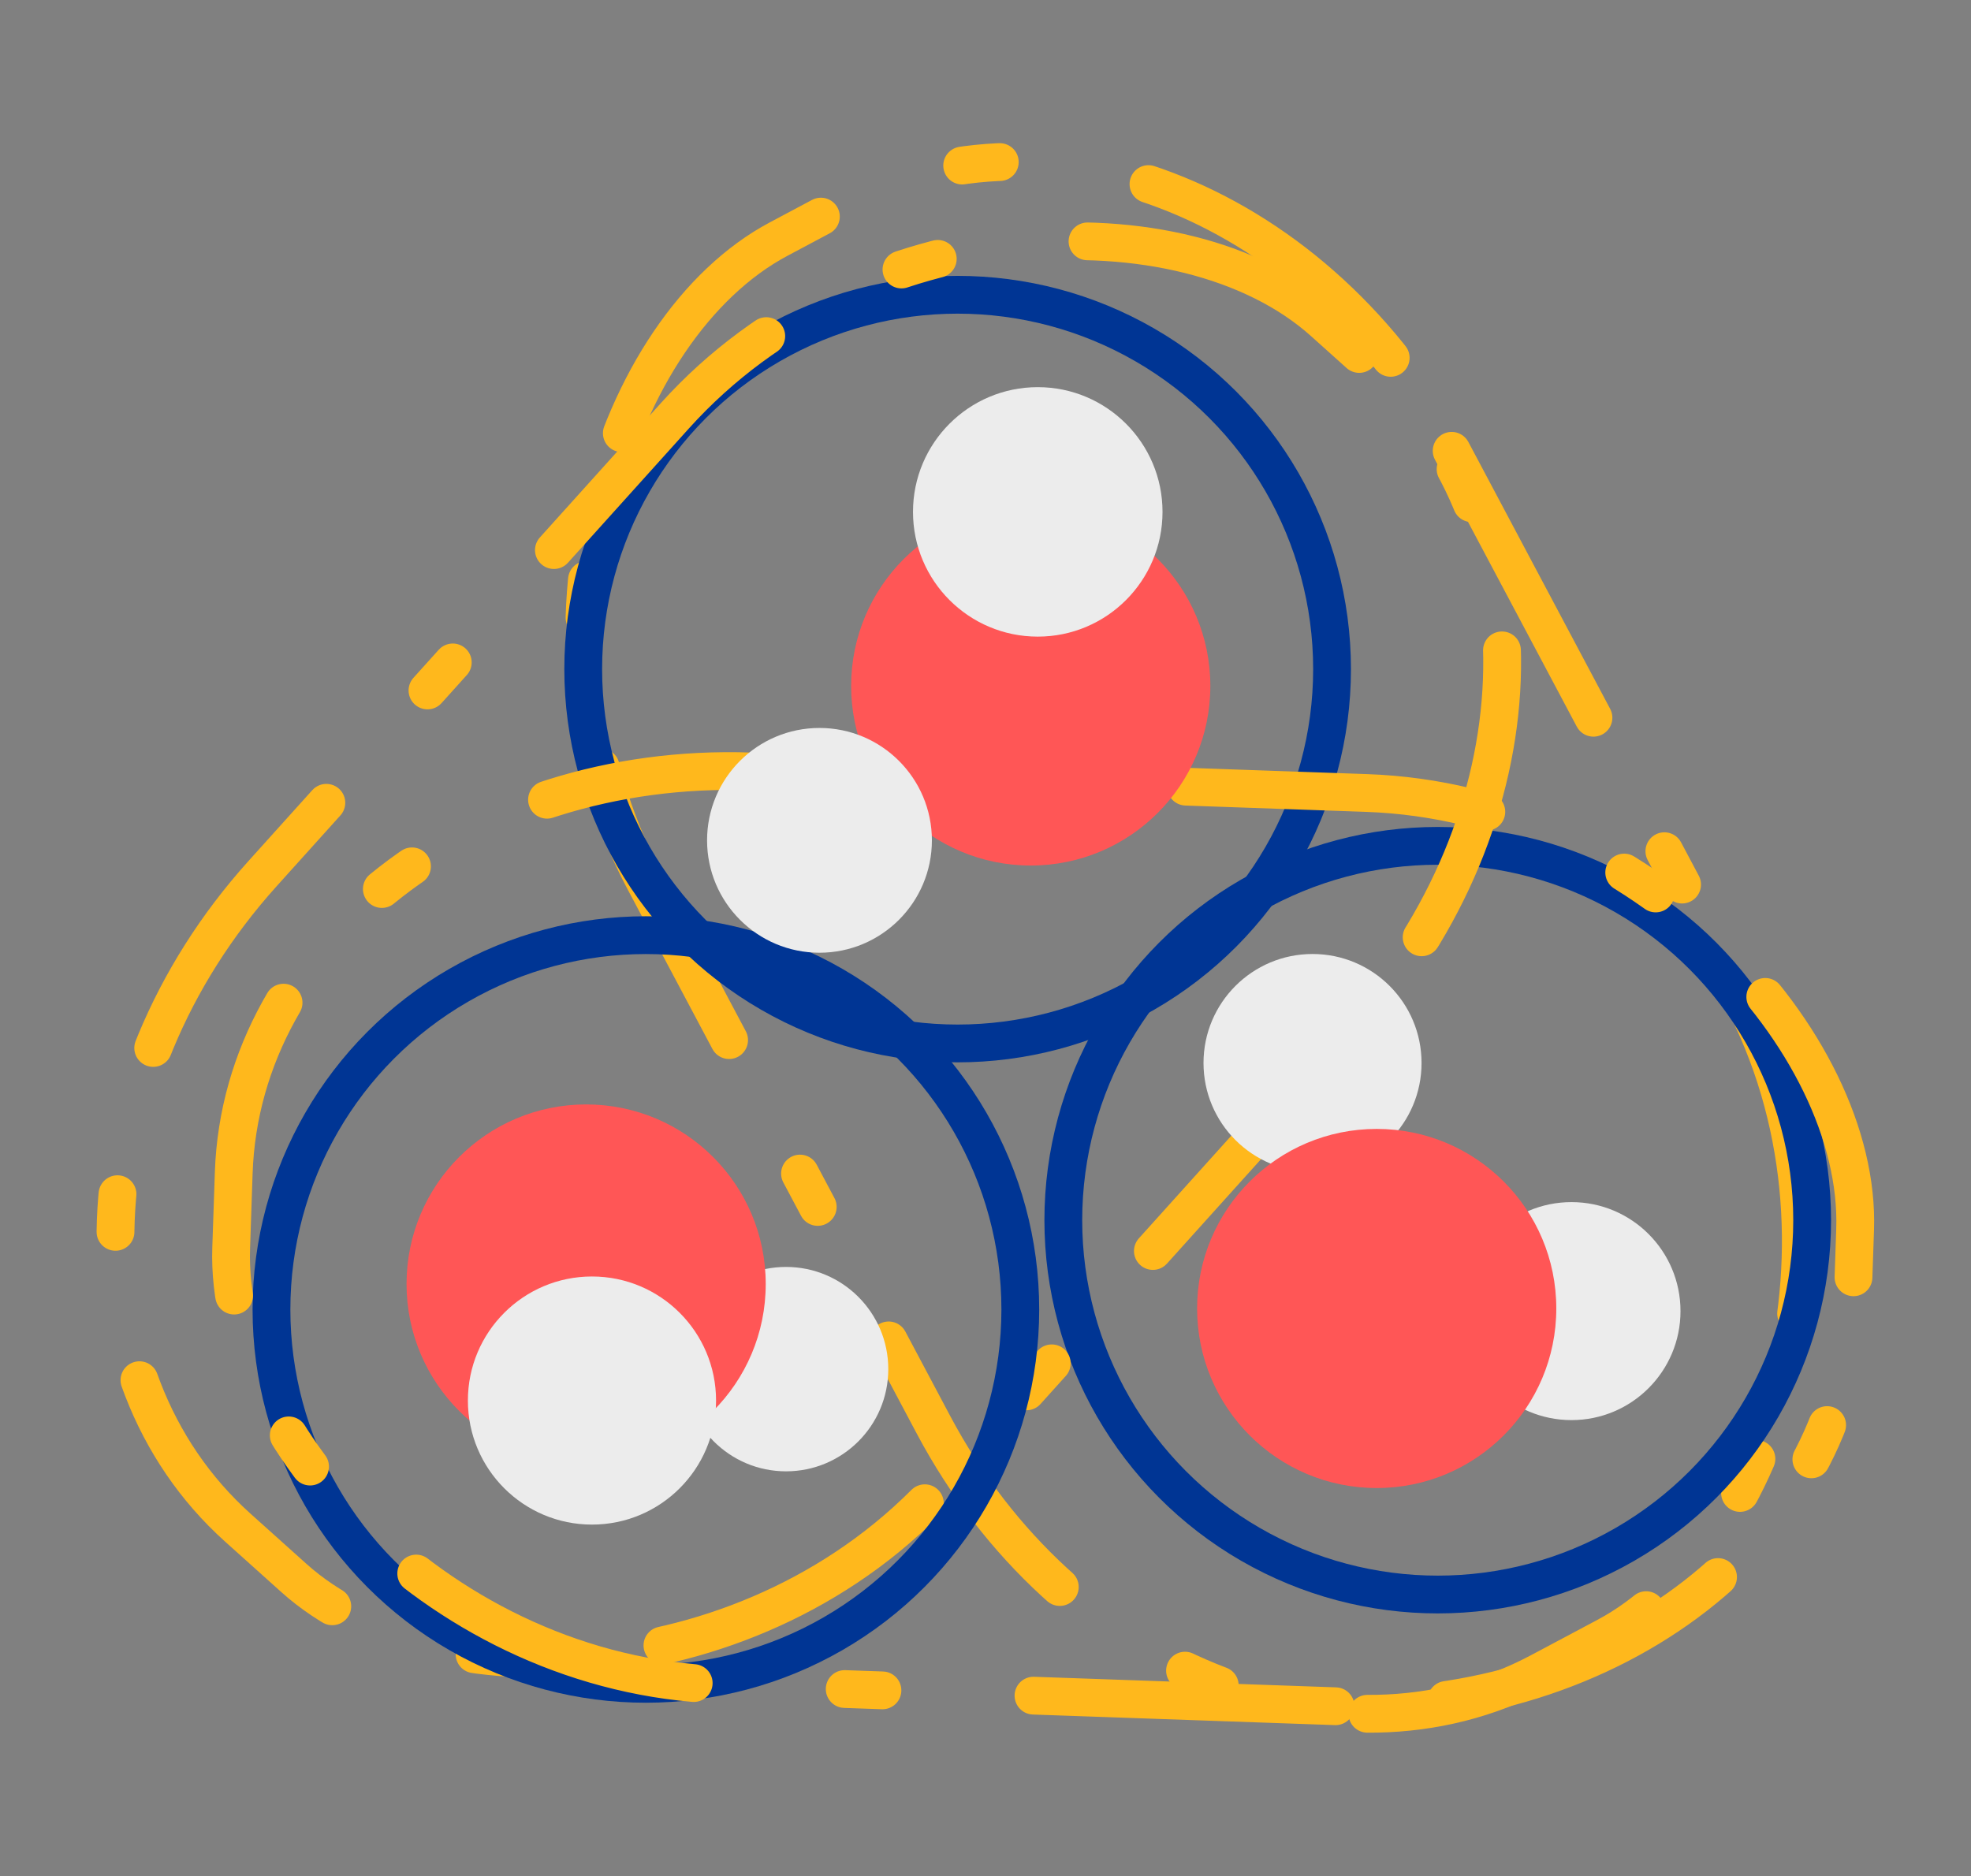
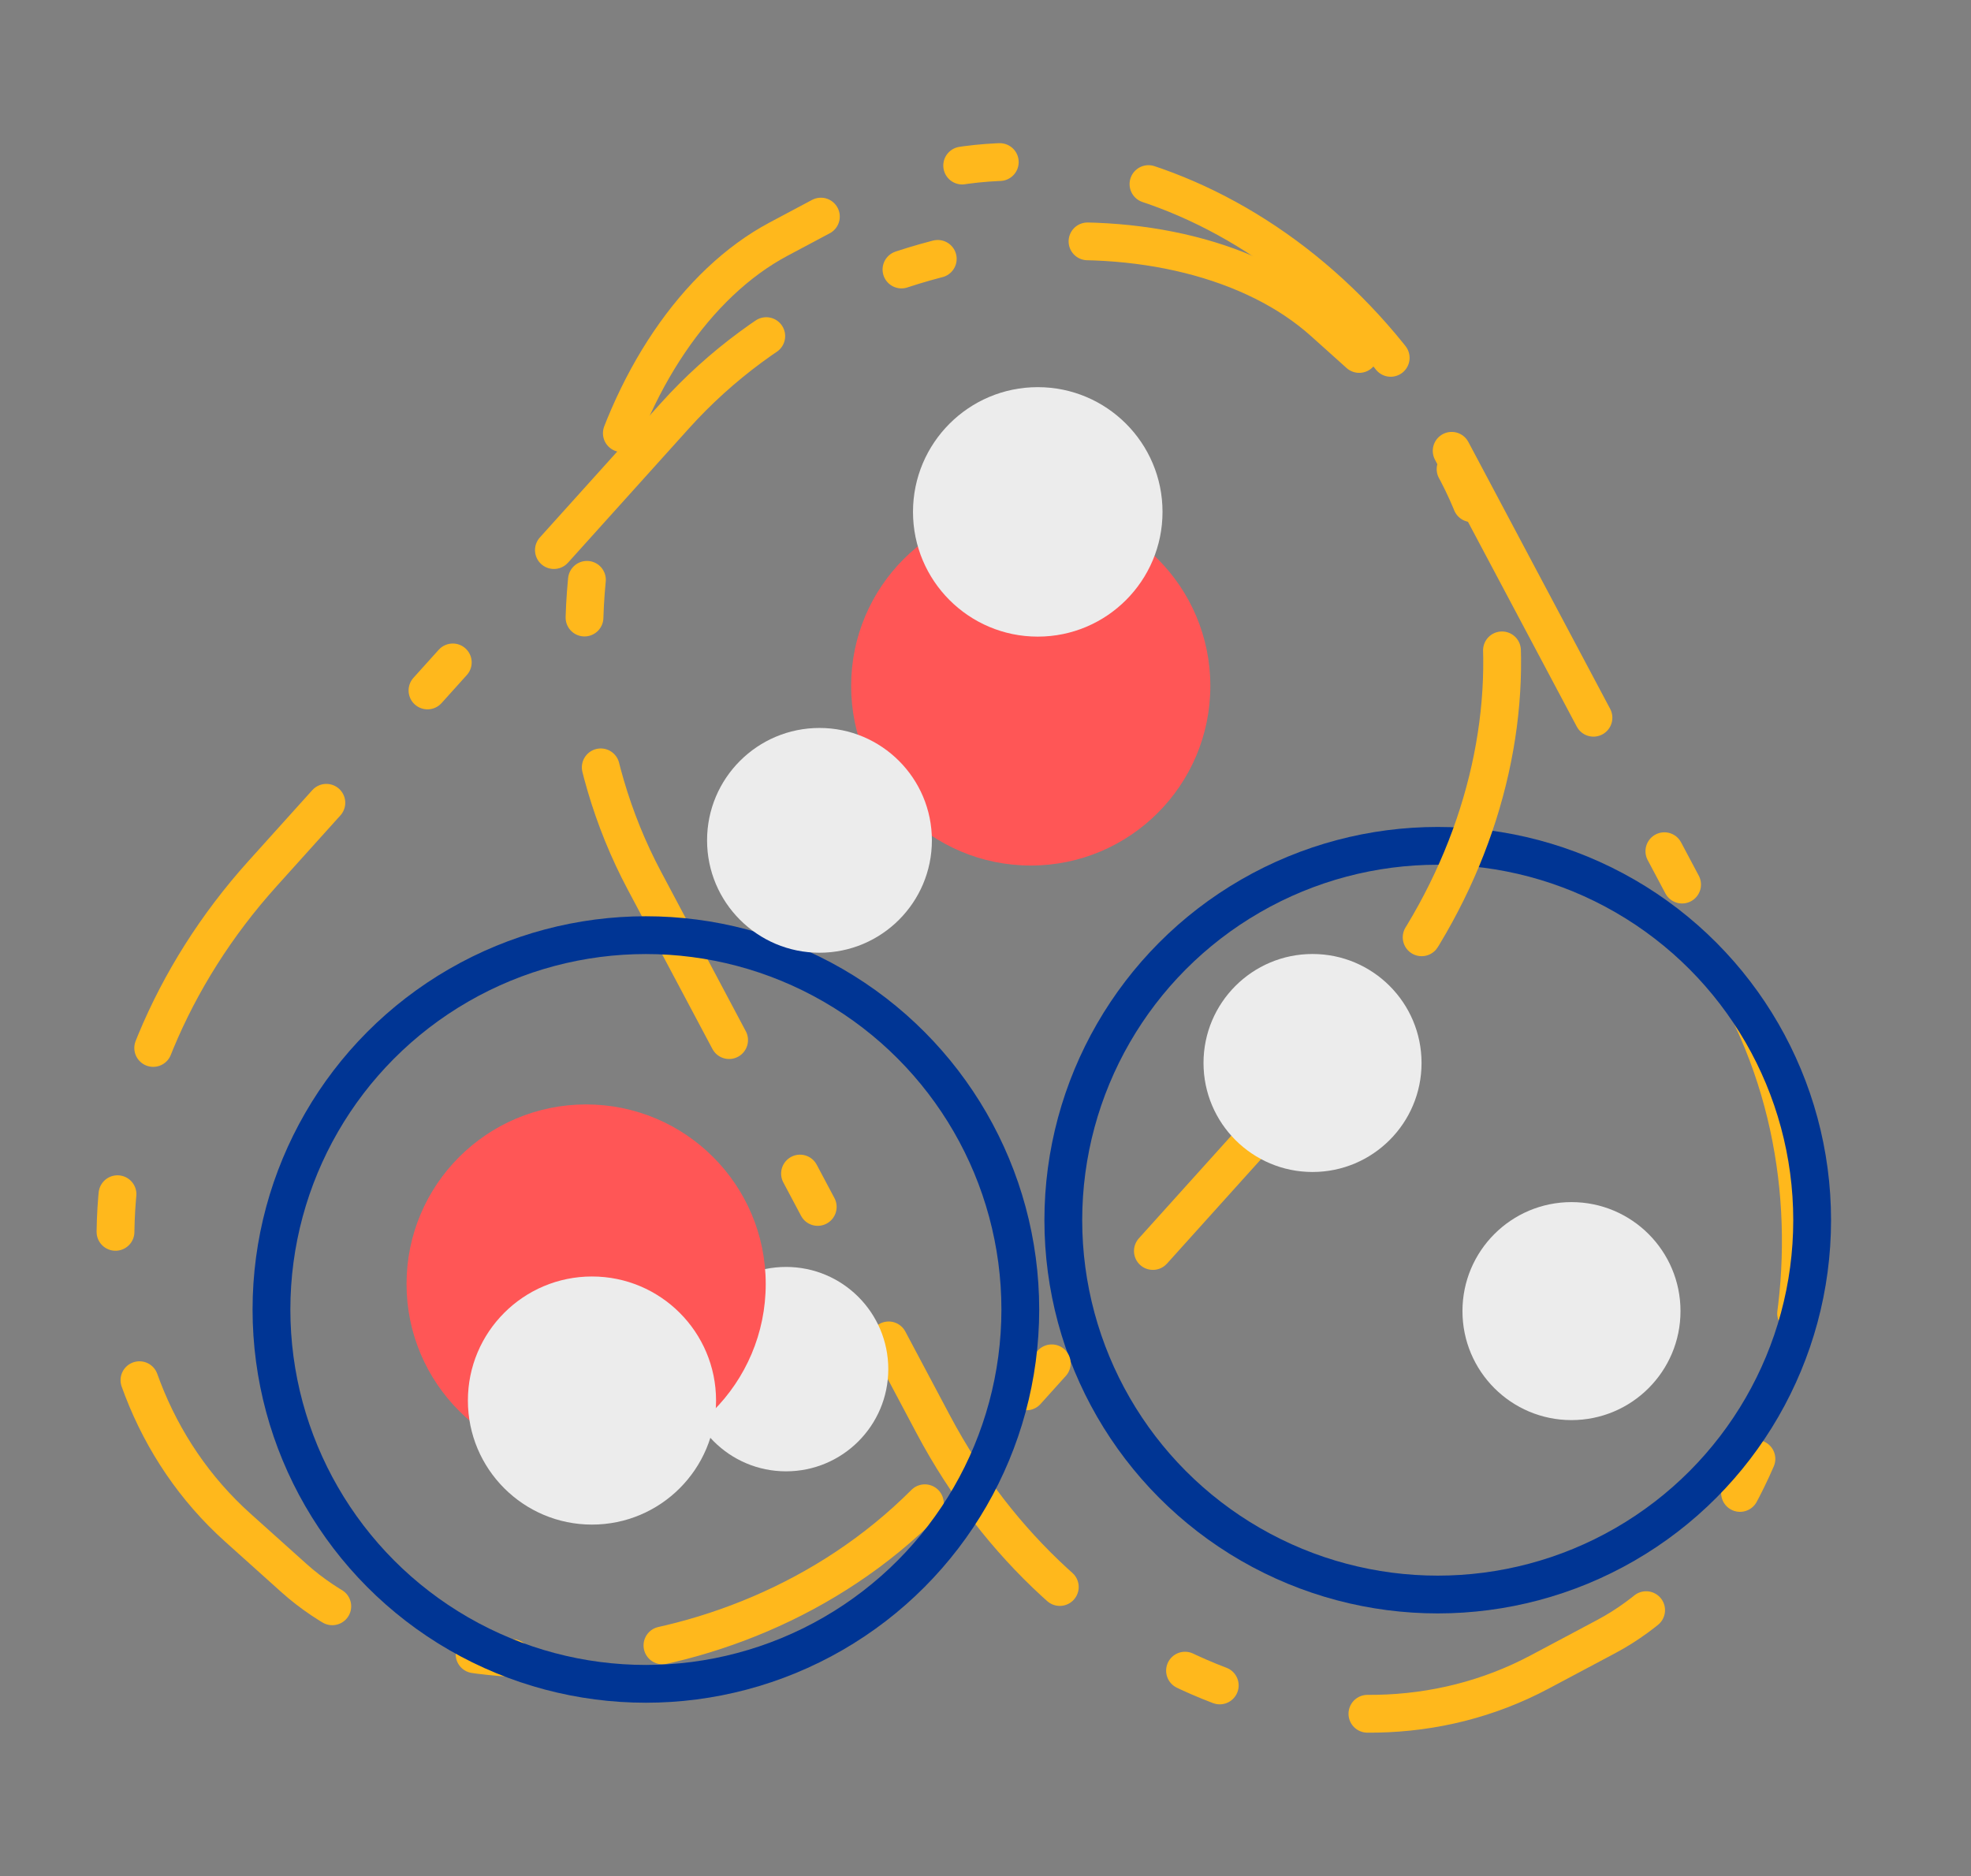
<svg xmlns="http://www.w3.org/2000/svg" xmlns:ns1="http://sodipodi.sourceforge.net/DTD/sodipodi-0.dtd" xmlns:ns2="http://www.inkscape.org/namespaces/inkscape" version="1.1" id="svg2" width="1043" height="993" viewBox="0 0 1043 993" ns1:docname="3h2o-2body.svg" ns2:version="1.2 (1:1.2.1+202207142221+cd75a1ee6d)" ns2:export-filename="/home/alex/Dropbox/keith/documents/presentations/mbgdml/figures/size-criteria/3h2o-cluster-size.png" ns2:export-xdpi="300" ns2:export-ydpi="300" xml:space="preserve">
  <rect x="0" y="0" width="1043" height="993" fill="#808080" stroke="none" />
  <defs id="defs6" />
  <ns1:namedview id="namedview4" pagecolor="#ffffff" bordercolor="#111111" borderopacity="1" ns2:pageshadow="0" ns2:pageopacity="0" ns2:pagecheckerboard="1" showgrid="false" ns2:zoom="0.57083641" ns2:cx="177.80926" ns2:cy="621.01855" ns2:window-width="1920" ns2:window-height="1043" ns2:window-x="1920" ns2:window-y="32" ns2:window-maximized="1" ns2:current-layer="layer1" showguides="false" ns2:showpageshadow="2" ns2:deskcolor="#d1d1d1" />
  <g ns2:groupmode="layer" id="layer1" ns2:label="system" style="display:inline">
    <rect style="display:inline;fill:none;stroke:#ffb81c;stroke-width:20;stroke-linecap:round;stroke-linejoin:round;stroke-miterlimit:4;stroke-dasharray:160,80,20,80;stroke-dashoffset:0;stroke-opacity:1;opacity:1" id="rect2618" width="858.849" height="483.843" x="305.36" y="-566.326" rx="266.31" transform="matrix(0.469,0.883,-0.883,0.47,0,0)" ry="221.946" />
-     <circle style="display:inline;fill:none;stroke:#003594;stroke-width:20;stroke-linecap:round;stroke-linejoin:round;stroke-dasharray:none;stroke-dashoffset:0;stroke-opacity:1;opacity:1" id="path351" cx="506.754" cy="354.148" r="198.133" />
    <circle style="display:inline;fill:none;stroke:#003594;stroke-width:20;stroke-linecap:round;stroke-linejoin:round;stroke-dasharray:none;stroke-dashoffset:18;stroke-opacity:1;opacity:1" id="path351-3" cx="760.807" cy="645.823" r="198.133" />
    <rect style="display:inline;fill:none;stroke:#ffb81c;stroke-width:20;stroke-linecap:round;stroke-linejoin:round;stroke-miterlimit:4;stroke-dasharray:160,80,20,80;stroke-dashoffset:0;stroke-opacity:1;opacity:1" id="rect2618-7" width="858.849" height="483.843" x="-341.182" y="-896.541" rx="266.31" transform="matrix(-0.669,0.743,-0.744,-0.668,0,0)" ry="221.946" />
    <circle style="display:inline;fill:none;stroke:#003594;stroke-width:20;stroke-linecap:round;stroke-linejoin:round;stroke-dasharray:none;stroke-dashoffset:18;stroke-opacity:1;opacity:1" id="path351-3-5" cx="341.785" cy="693.094" r="198.133" />
-     <rect style="display:inline;fill:none;stroke:#ffb81c;stroke-width:20;stroke-linecap:round;stroke-linejoin:round;stroke-miterlimit:4;stroke-dasharray:160,80,20,80;stroke-dashoffset:0;stroke-opacity:1;opacity:1" id="rect2618-3" width="858.849" height="483.843" x="-1003.636" y="-878.154" rx="266.31" transform="matrix(-0.999,-0.035,0.034,-0.999,0,0)" ry="221.946" />
    <g id="g2017" transform="translate(149.23,161.902)" style="opacity:1">
      <circle style="display:inline;opacity:1;fill:#ff5656;fill-opacity:1;stroke-width:2;stroke-linecap:round;stroke-linejoin:round;stroke-dashoffset:2.016" id="path389" cx="396.21" cy="201.171" r="95.038" ns2:label="O" />
      <circle style="display:inline;opacity:1;fill:#ececec;fill-opacity:1;stroke-width:2;stroke-linecap:round;stroke-linejoin:round;stroke-dashoffset:2.016" id="path389-3-6-7" cx="284.418" cy="282.877" r="59.484" ns2:label="H" />
      <circle style="display:inline;fill:#ececec;fill-opacity:1;stroke-width:2;stroke-linecap:round;stroke-linejoin:round;stroke-dashoffset:2.016" id="path389-3-6-7-5" cx="399.924" cy="109.031" r="66.021" ns2:label="H" />
    </g>
    <g id="g2022" transform="translate(149.23,161.902)" style="opacity:1">
      <circle style="display:inline;fill:#ececec;fill-opacity:1;stroke-width:2;stroke-linecap:round;stroke-linejoin:round;stroke-dashoffset:2.016" id="path389-3-6-7-5-3-5-6-2" cx="266.732" cy="562.758" r="54.093" ns2:label="H" />
      <circle style="display:inline;opacity:1;fill:#ff5656;fill-opacity:1;stroke-width:2;stroke-linecap:round;stroke-linejoin:round;stroke-dashoffset:2.016" id="path389-3-6" cx="160.935" cy="517.693" r="95.038" ns2:label="O" />
      <circle style="display:inline;fill:#ececec;fill-opacity:1;stroke-width:2;stroke-linecap:round;stroke-linejoin:round;stroke-dashoffset:2.016" id="path389-3-6-7-5-3-5-6" cx="164.027" cy="579.38" r="65.66" ns2:label="H" />
    </g>
    <g id="g2027" transform="translate(149.23,161.902)" style="opacity:1">
      <circle style="display:inline;fill:#ececec;fill-opacity:1;stroke-width:2;stroke-linecap:round;stroke-linejoin:round;stroke-dashoffset:2.016" id="path389-3-6-7-5-3" cx="545.325" cy="400.721" r="57.69" ns2:label="H" />
      <circle style="display:inline;fill:#ececec;fill-opacity:1;stroke-width:2;stroke-linecap:round;stroke-linejoin:round;stroke-dashoffset:2.016" id="path389-3-6-7-5-3-5" cx="682.355" cy="532.045" r="57.69" ns2:label="H" />
-       <circle style="display:inline;opacity:1;fill:#ff5656;fill-opacity:1;stroke-width:2;stroke-linecap:round;stroke-linejoin:round;stroke-dashoffset:2.016" id="path389-3" cx="579.281" cy="530.653" r="95.038" ns2:label="O" />
    </g>
  </g>
</svg>